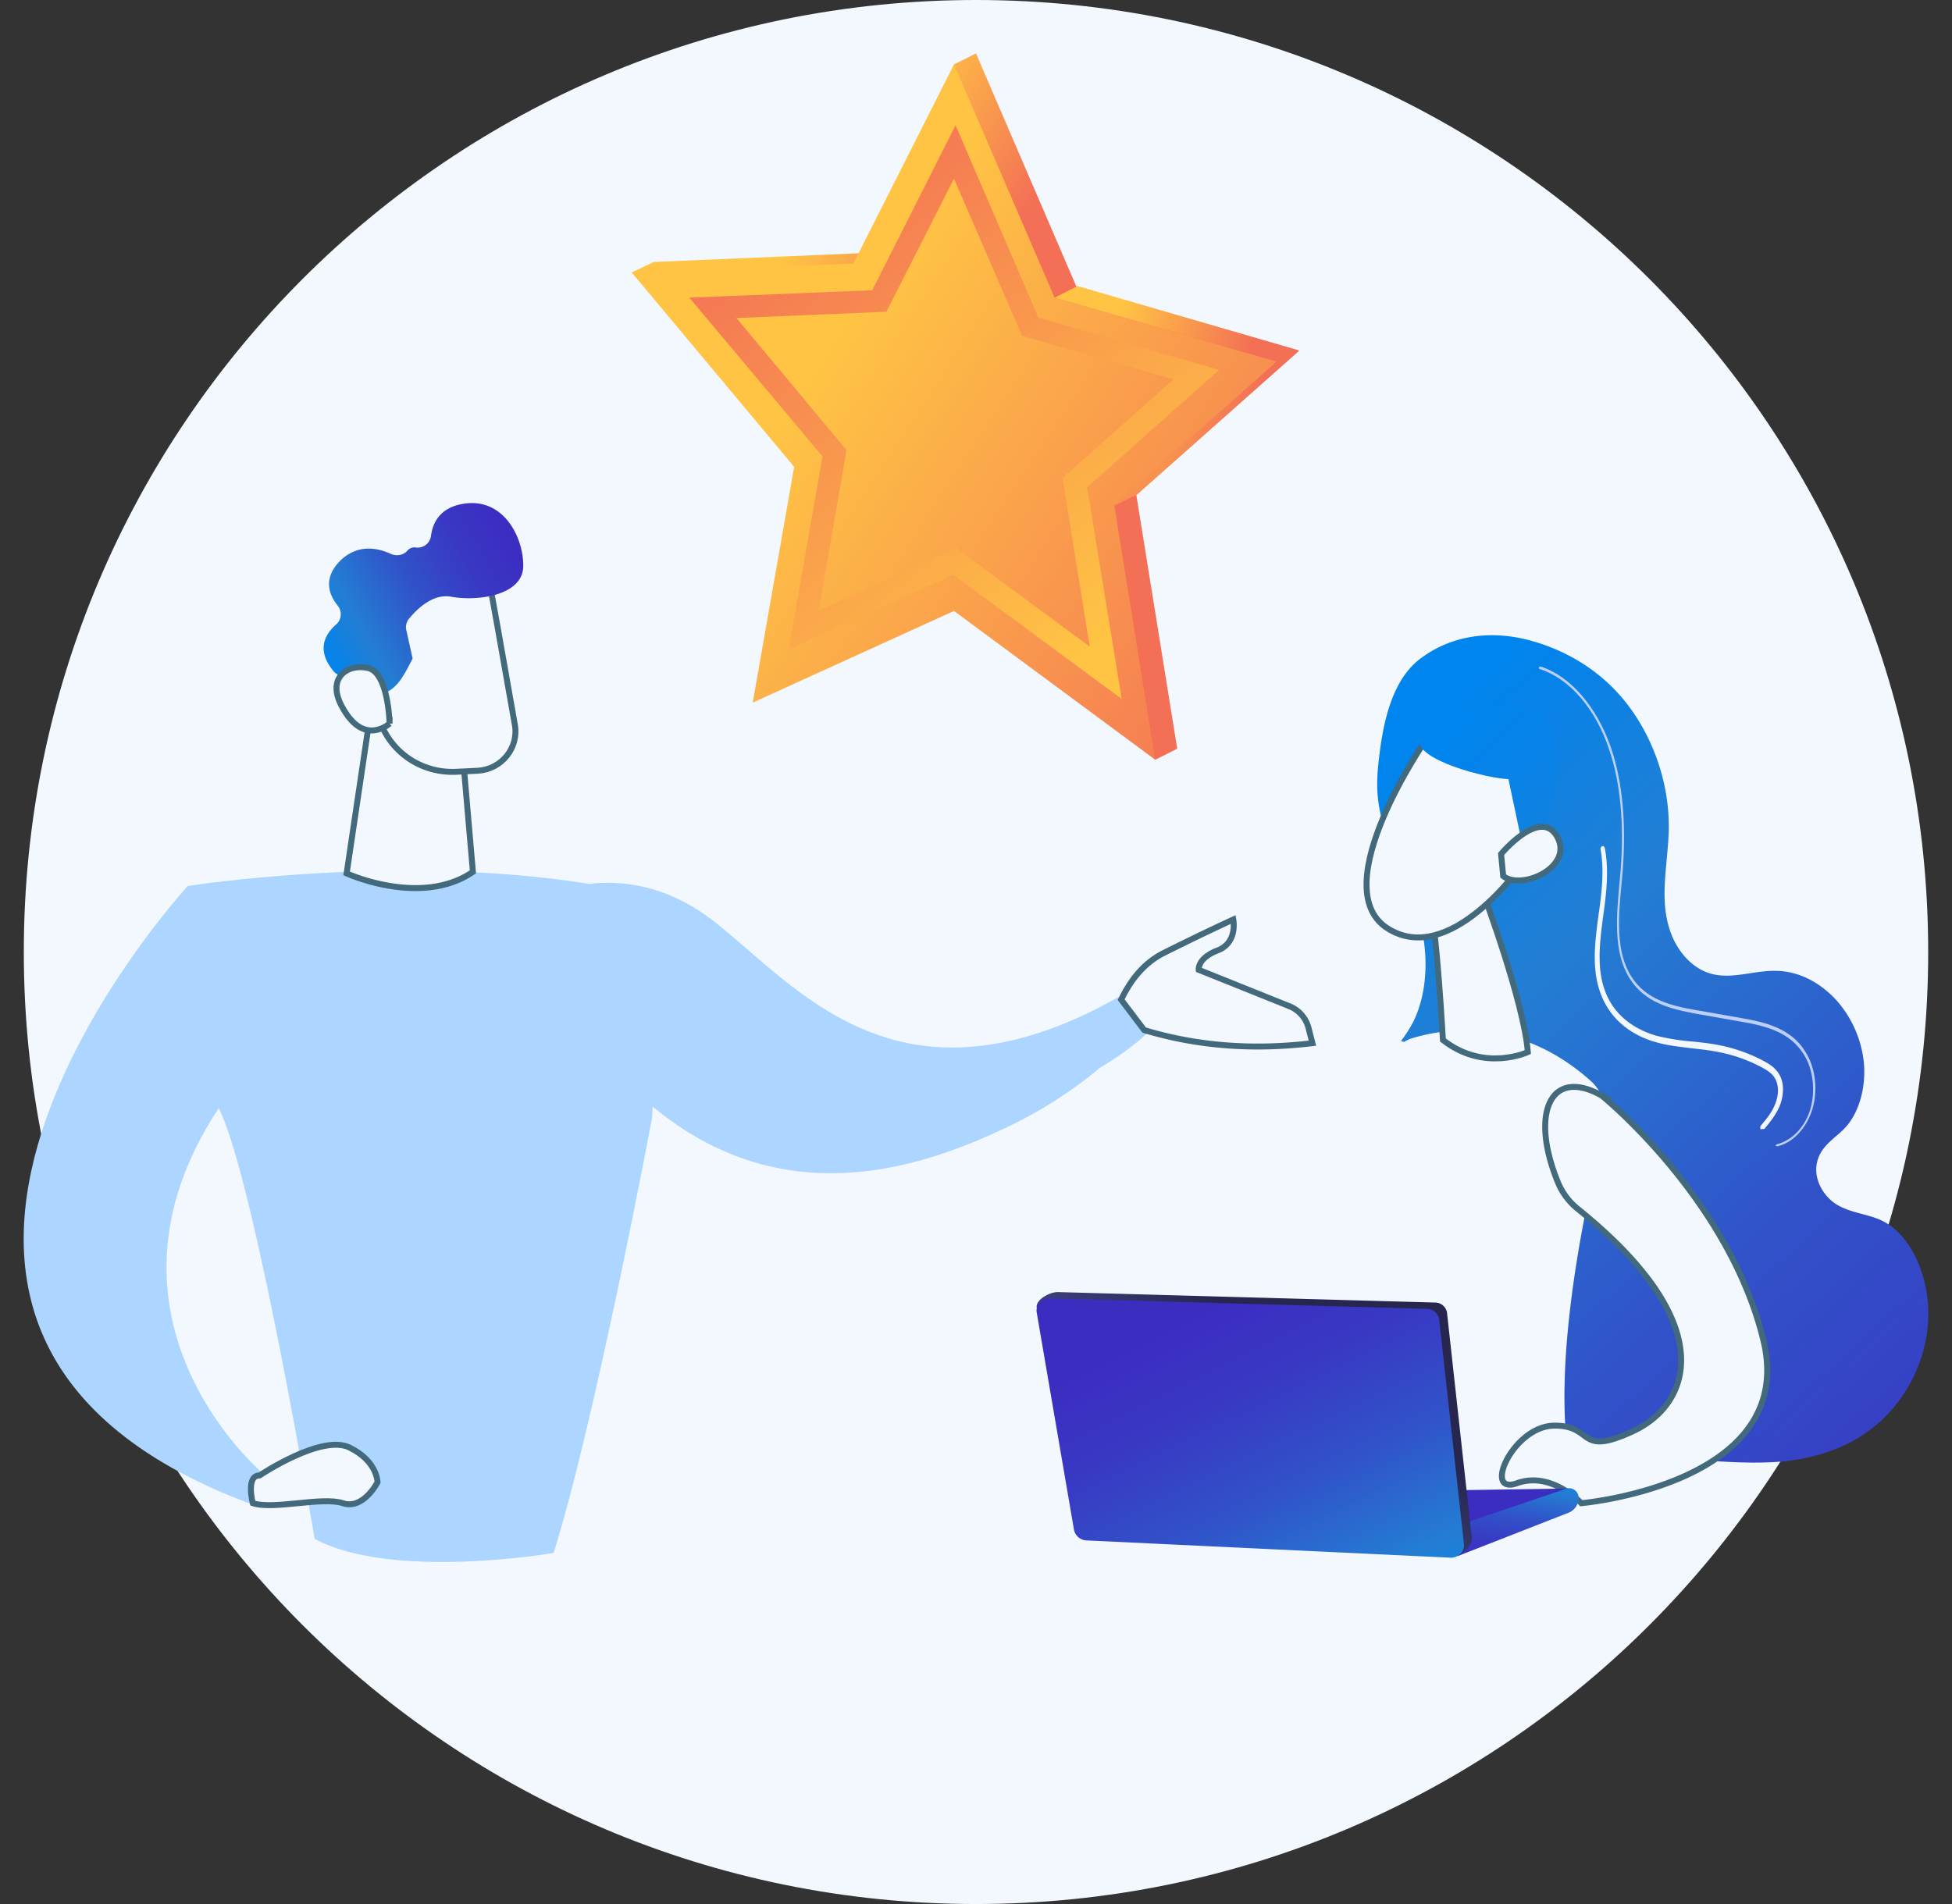
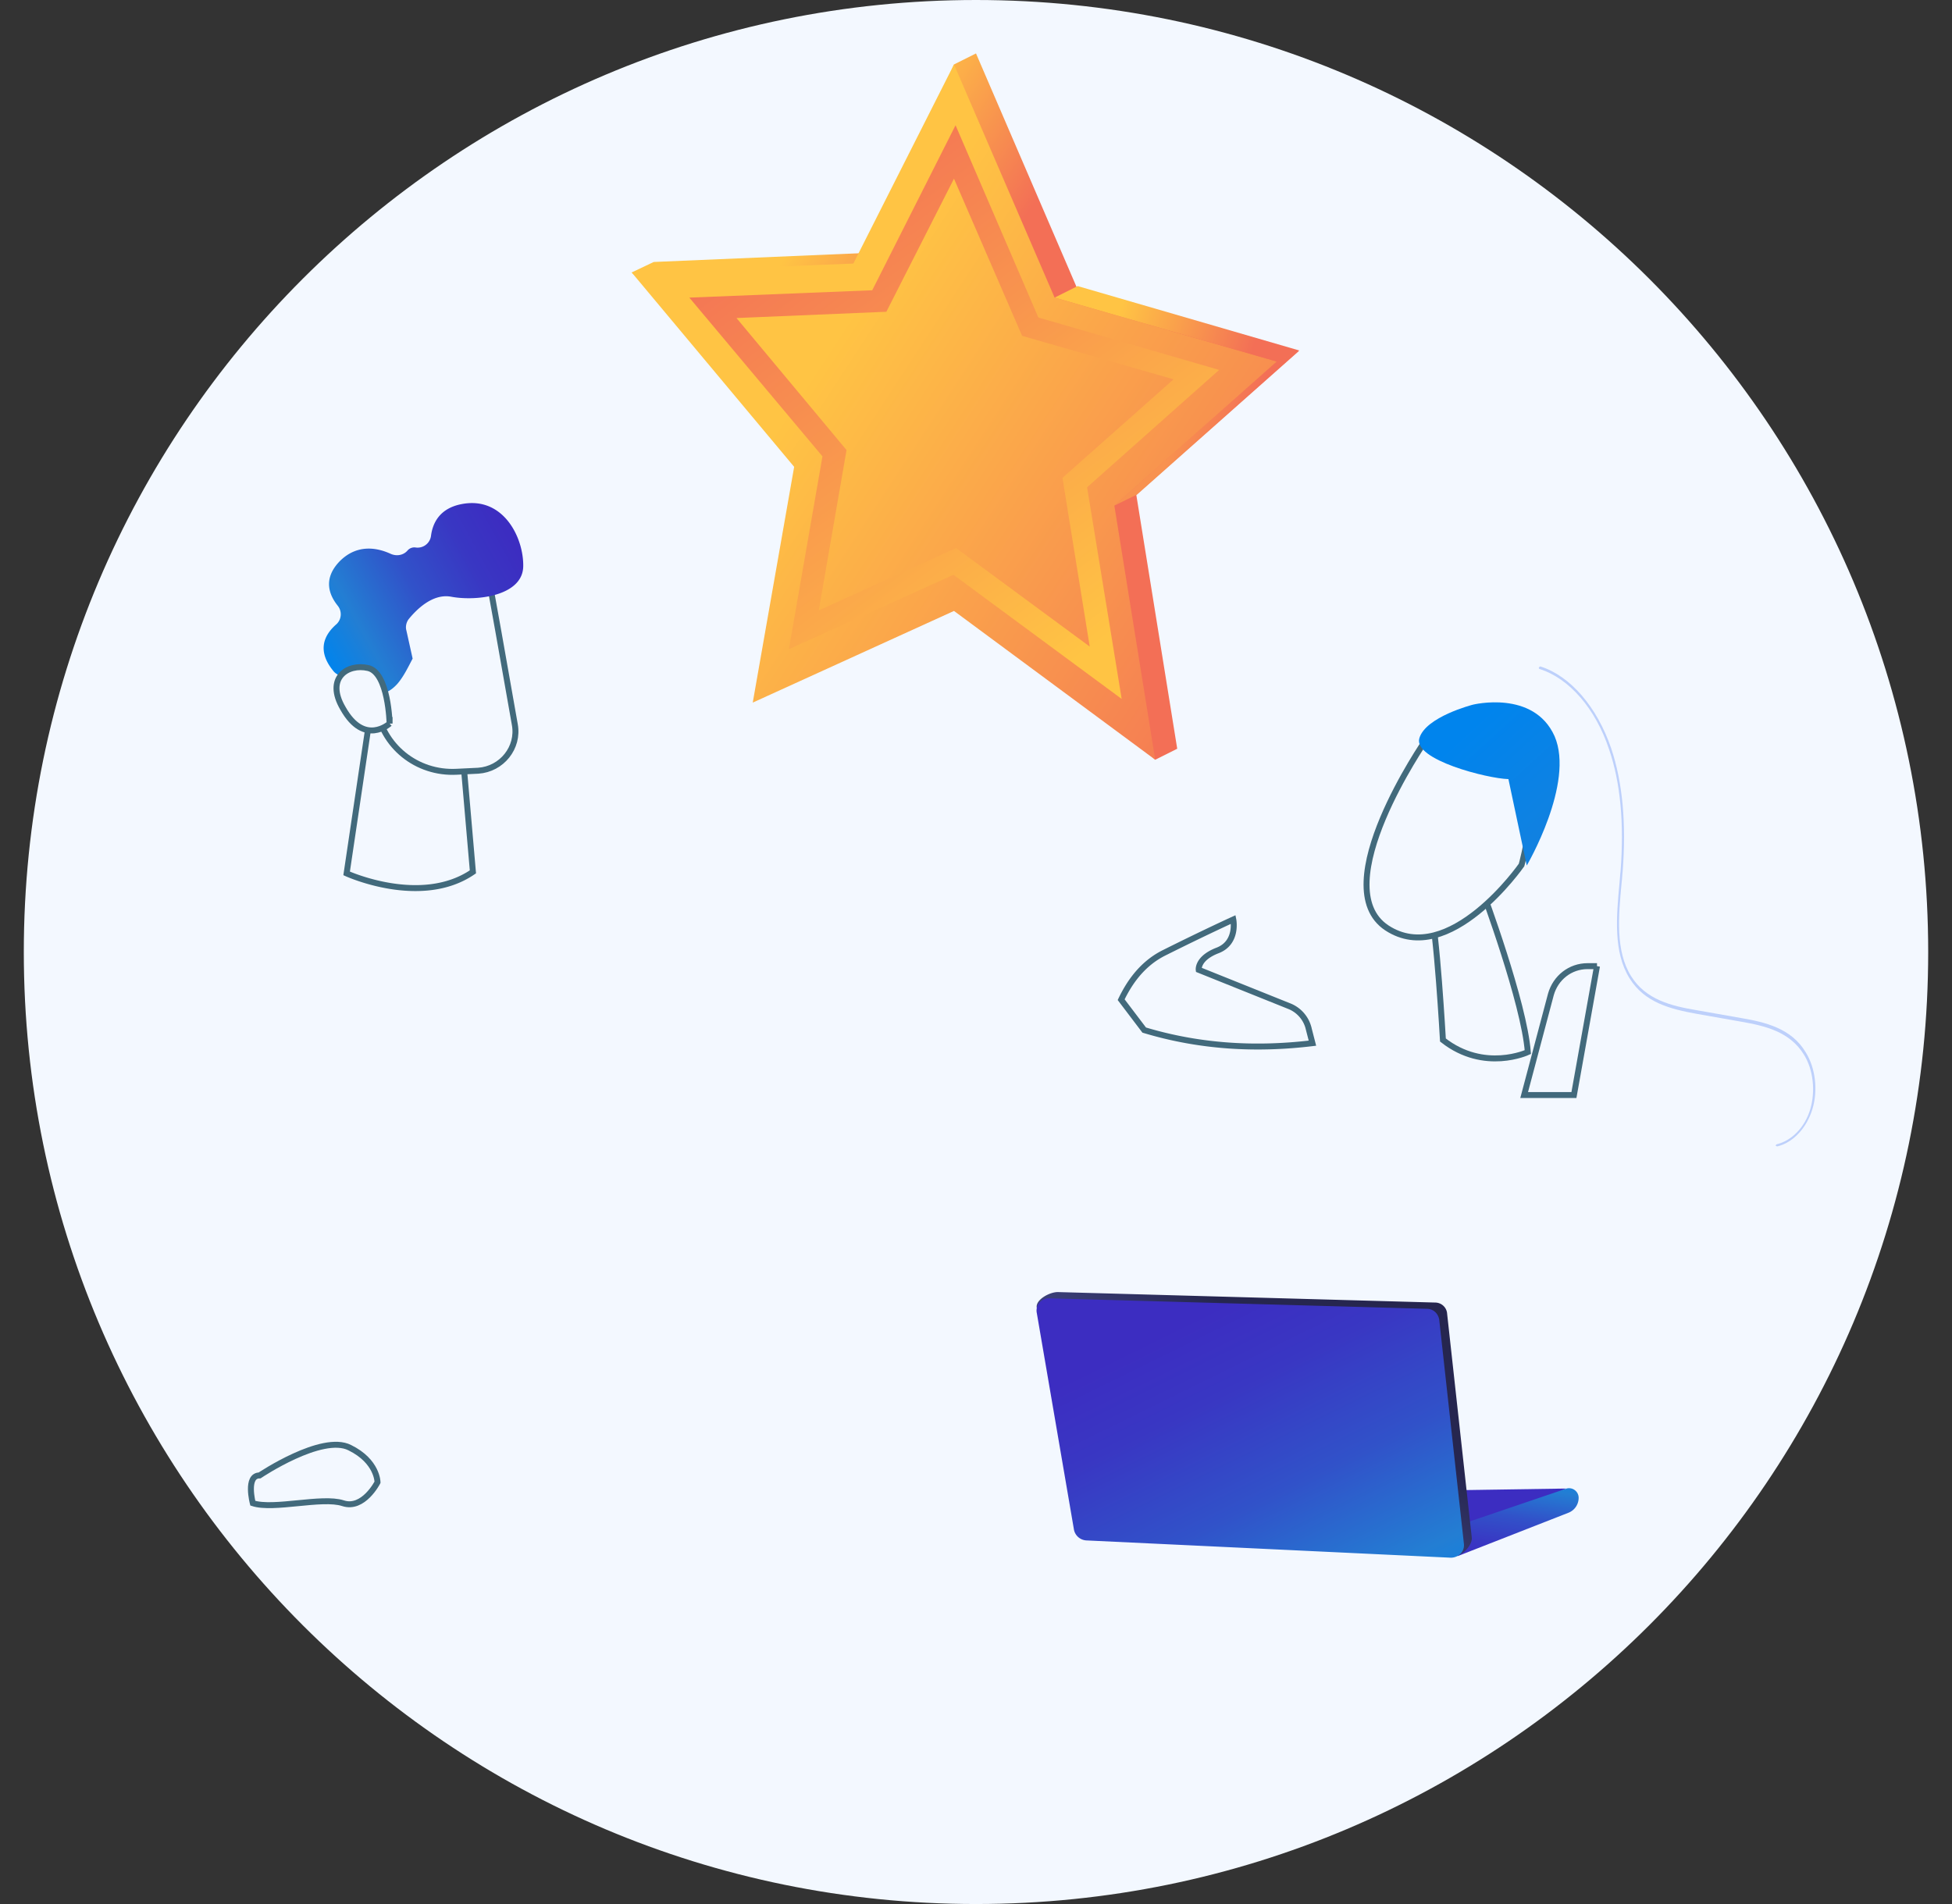
<svg xmlns="http://www.w3.org/2000/svg" width="82" height="80" fill="none">
  <rect width="100%" height="100%" fill="#333333" stroke="none" />
  <path d="M41 80c22.091 0 40-17.909 40-40S63.091 0 41 0 1 17.909 1 40s17.909 40 40 40z" fill="#F3F8FF" />
  <path d="M67.087 40.594h-.397c-.726 0-1.342.484-1.54 1.189l-1.123 4.227h2.091l.969-5.416z" fill="#F3F8FF" stroke="#426A7C" stroke-width=".25" stroke-miterlimit="10" />
-   <path d="M79.019 51.271c-.573-.264-1.233-.308-1.784-.616-.572-.308-1.078-1.057-.902-1.827.154-.683.748-.991 1.166-1.431.617-.66.903-1.761.793-2.796a4.658 4.658 0 00-1.189-2.62c-.704-.748-1.607-1.189-2.51-1.189-.924-.022-1.849.375-2.751.11-.815-.242-1.497-1.034-1.761-2.047-.353-1.277 0-2.686.022-4.05.022-2.004-.727-3.963-1.85-5.35-1.122-1.387-2.641-2.223-4.182-2.598-1.497-.352-3.082-.176-4.403.815-1.057.792-1.475 2.29-1.673 3.676-.22 1.585-.22 2.268.264 3.853.352 1.166.99 2.18 1.343 3.368.418 1.409.396 3.104-.242 4.38a6.036 6.036 0 01-.507.793c1.585.397 1.74 2.686.44 3.413-.307.33-.726.572-1.32.572-.352 0-.639-.088-.88-.22-.023.88.197 1.76.638 2.443.748 1.167 2.047 1.761 2.51 3.126.22.639.22 1.365.396 2.026.264.902.836 1.585 1.43 2.223 1.233 1.32 2.532 2.576 4.051 3.214 1.497.639 3.126.683 4.69.77 1.386.089 2.773.22 4.16.089 1.387-.154 2.774-.595 3.918-1.585 1.145-.99 2.026-2.576 2.114-4.337.088-1.74-.683-3.61-1.981-4.205z" fill="url(#paint0_linear)" />
  <path d="M74.66 48.167c.66-.154 1.233-.77 1.475-1.563.242-.792.132-1.74-.287-2.4-.594-.99-1.673-1.254-2.707-1.43l-1.872-.33c-1.056-.177-2.135-.44-2.751-1.432-.66-1.056-.529-2.51-.397-3.918.023-.154.023-.33.044-.484.155-2.004 0-3.743-.484-5.174-.594-1.739-1.717-3.038-2.972-3.434-.022 0-.044.022-.066.044 0 .022 0 .066.044.066 1.233.396 2.334 1.651 2.906 3.368.484 1.41.638 3.126.484 5.13-.022.154-.022.308-.044.484-.132 1.43-.264 2.906.419 4.006.638 1.035 1.739 1.3 2.817 1.497l1.872.33c1.012.177 2.047.419 2.641 1.388.397.638.485 1.54.265 2.29-.22.748-.77 1.32-1.41 1.474-.021 0-.043.044-.043.066.022 0 .044.022.066.022z" fill="#BDD0FB" />
-   <path d="M74.065 47.44c.022 0 .044 0 .066-.021.22-.264.485-.595.639-.969.132-.352.22-.88-.022-1.299-.154-.264-.374-.418-.617-.55a6.712 6.712 0 00-1.783-.66c-.396-.089-.814-.133-1.21-.177a9.335 9.335 0 01-1.542-.242c-.616-.176-1.695-.638-2.157-1.849-.374-.969-.242-2.07-.088-3.214.132-.947.242-1.893.066-2.818-.022-.066-.066-.11-.11-.088-.044.022-.088.088-.066.154.154.88.044 1.805-.088 2.73-.154 1.145-.308 2.312.11 3.368.506 1.299 1.65 1.805 2.29 1.981.528.154 1.056.199 1.562.265.397.044.793.088 1.19.176a6.38 6.38 0 011.738.638c.198.11.418.242.529.462.154.265.154.683 0 1.057-.133.352-.375.639-.595.903a.134.134 0 000 .176c.022-.044.066-.022.088-.022zm-14.771-3.808c1.123-.352 4.38-1.035 7.529 1.783.528.485.77 1.211.594 1.916-.793 3.082-2.84 12.217-.859 16.114 0 0-3.346 3.809-7.11.837 0 0-1.783-7.243-4.029-10.391-1.54-2.18 2.268-8.322 3.236-9.797.154-.22.375-.374.639-.462z" fill="#F3F8FF" />
  <path d="M62.288 37.468s1.739 4.667 1.893 6.737c0 0-1.827.858-3.566-.507 0 0-.265-4.689-.529-5.525l2.202-.705z" fill="#F3F8FF" stroke="#426A7C" stroke-width=".25" stroke-miterlimit="10" />
  <path d="M59.888 31.106s-4.249 6.142-1.629 7.881c2.62 1.717 5.658-2.642 5.658-2.642s.946-3.346-.11-4.469c-1.079-1.122-3.919-.77-3.919-.77z" fill="#F3F8FF" stroke="#426A7C" stroke-width=".25" stroke-miterlimit="10" />
  <path d="M61.87 29.609s-1.982.506-2.246 1.409c-.264.902 2.862 1.695 3.742 1.717l.77 3.632s2.026-3.456 1.168-5.437c-.881-1.96-3.435-1.321-3.435-1.321z" fill="url(#paint1_linear)" />
-   <path d="M63.058 35.883s1.651-1.981 2.356-.726c.704 1.277-1.497 2.267-2.268 1.65l-.088-.924zm4.227 10.149s5.371 4.337 6.802 10.325c1.41 6.01-7.66 6.802-7.66 6.802s-1.256-1.365-2.708-.837c-1.453.507-.154-2.4 1.563-2.421 1.717-.022.946 1.343 3.346.22 2.333-1.1 3.742-4.425-2.356-9.334a2.808 2.808 0 01-.814-1.079c-1.211-2.928-.33-4.887 1.827-3.676z" fill="#F3F8FF" stroke="#426A7C" stroke-width=".25" stroke-miterlimit="10" />
  <path d="M51.17 62.763l14.618-.22-3.875 1.87-10.787-.703.044-.947z" fill="url(#paint2_linear)" />
  <path d="M66.316 62.94a.674.674 0 01-.418.616l-4.667 1.827-.022-1.277 4.601-1.563a.403.403 0 01.506.396z" fill="url(#paint3_linear)" />
  <path d="M60.79 55.19l1.035 9.4c.044.33-.418.815-.748.793l-15.124-.925a.562.562 0 01-.506-.44l-1.894-9.07c-.066-.33.529-.66.881-.66l15.85.44c.264 0 .485.198.507.462z" fill="url(#paint4_linear)" />
  <path d="M60.46 55.454l1.035 9.4c.044.33-.22.595-.55.595l-15.322-.727a.562.562 0 01-.506-.44l-1.563-9.114a.514.514 0 01.528-.617l15.85.44c.286 0 .484.199.529.463z" fill="url(#paint5_linear)" />
-   <path d="M49.453 40.528l-1.87 1.013c-2.246 1.365-4.25 2.091-6.033 2.355-5.613.837-8.784-2.993-11.513-5.15-2.048-1.608-3.985-1.762-5.284-1.608-8.123-1.299-16.863.088-16.863.088s-17.413 18.888 3.104 26.131V61.86s-7.639-6.472-1.805-15.3c1.497 2.95 4.029 18.096 4.029 18.096 3.258 1.761 10.038.594 10.038.594 1.761-5.613 4.139-18.294 4.139-18.294l.022-.462c5.526 4.58 11.337 2.554 14.904.859 2.355-1.123 3.852-2.466 3.852-2.466 4.205-2.51 3.28-4.359 3.28-4.359z" fill="#ACD5FF" />
  <path d="M54.957 43.148a1.35 1.35 0 00-.815-.88l-3.786-1.52s-.066-.484.792-.814c.859-.33.66-1.3.66-1.3s-1.166.53-2.883 1.388c-.99.484-1.52 1.343-1.827 1.981l.968 1.277c2.334.704 4.69.836 7.067.55l-.176-.682zM15.683 29.147l-1.122 7.55s3.126 1.432 5.305-.065l-.462-5.328-3.72-2.157z" fill="#F3F8FF" stroke="#426A7C" stroke-width=".25" stroke-miterlimit="10" />
  <path d="M20.504 24.216c.044.066.705 3.874 1.123 6.23.176.968-.55 1.871-1.54 1.937l-.903.044c-1.674.088-3.127-1.078-3.369-2.73l-.66-4.27c0 .022 4.49-2.752 5.35-1.211z" fill="#F3F8FF" stroke="#426A7C" stroke-width=".25" stroke-miterlimit="10" />
  <path d="M14.186 25.448c-.352-.44-.638-1.122.088-1.87.749-.75 1.608-.551 2.136-.309.242.11.528.066.704-.132a.375.375 0 01.352-.132.569.569 0 00.639-.485c.066-.528.352-1.166 1.299-1.342 1.739-.33 2.598 1.409 2.576 2.62-.023 1.232-1.938 1.474-3.017 1.276-.792-.154-1.474.55-1.783.925-.11.132-.154.33-.11.484l.264 1.189c-.198.374-.374.748-.638 1.057-.198.22-.396.352-.616.396-.33-.595-1.233-.705-1.651-.727a.542.542 0 01-.419-.198c-.308-.374-.814-1.166.132-1.981a.571.571 0 00.044-.77z" fill="url(#paint6_linear)" />
  <path d="M16.366 30.402s-.044-2.136-.903-2.334c-.858-.198-1.805.418-1.056 1.695.902 1.607 1.959.639 1.959.639zm-5.46 31.59s2.62-1.76 3.787-1.166c1.166.572 1.166 1.453 1.166 1.453s-.594 1.166-1.453.88c-.88-.286-2.905.286-3.786 0 0 0-.308-1.167.286-1.167z" fill="#F3F8FF" stroke="#426A7C" stroke-width=".25" stroke-miterlimit="10" />
  <path d="M41 2.245l-.925.463-3.302 7.903-9.312.396-.925.44 7.75 7.727-1.74 9.885L41 25.229l7.529 6.692.924-.462-1.717-10.655 6.825-6.054-9.334-2.686L41 2.245z" fill="url(#paint7_linear)" />
  <path d="M40.075 2.708l-4.227 8.365-9.312.374 6.825 8.168-1.74 9.906 8.454-3.852 8.454 6.252-1.717-10.677 6.824-6.054-9.334-2.686-4.227-9.796z" fill="url(#paint8_linear)" />
  <path d="M47.12 29.367l-7.067-5.217-6.912 3.126 1.409-8.101-5.592-6.67 7.683-.309 3.5-6.934 3.479 8.079 7.594 2.201-5.547 4.932 1.453 8.893zm-6.957-6.34l5.614 4.139-1.145-7.089 4.667-4.139-6.362-1.827-2.862-6.604-2.84 5.592-6.296.264 4.623 5.547-1.166 6.737 5.767-2.62z" fill="url(#paint9_linear)" />
  <path d="M44.302 12.504l.969-.484 9.312 2.707-.947.463-9.334-2.686z" fill="url(#paint10_linear)" />
  <path opacity=".42" d="M47.758 20.781l-.946.463 6.824-6.054.947-.463-6.825 6.054z" fill="url(#paint11_linear)" />
  <defs>
    <linearGradient id="paint0_linear" x1="56.528" y1="33.987" x2="91.118" y2="71.813" gradientUnits="userSpaceOnUse">
      <stop stop-color="#0084ED" />
      <stop offset=".205" stop-color="#237ED3" />
      <stop offset=".491" stop-color="#3152C9" />
      <stop offset=".767" stop-color="#3937C3" />
      <stop offset=".967" stop-color="#3C2DC1" />
    </linearGradient>
    <linearGradient id="paint1_linear" x1="61.856" y1="30.468" x2="99.255" y2="71.365" gradientUnits="userSpaceOnUse">
      <stop stop-color="#0084ED" />
      <stop offset=".205" stop-color="#237ED3" />
      <stop offset=".491" stop-color="#3152C9" />
      <stop offset=".767" stop-color="#3937C3" />
      <stop offset=".967" stop-color="#3C2DC1" />
    </linearGradient>
    <linearGradient id="paint2_linear" x1="56.308" y1="68.81" x2="58.078" y2="63.795" gradientUnits="userSpaceOnUse">
      <stop stop-color="#0084ED" />
      <stop offset=".205" stop-color="#237ED3" />
      <stop offset=".491" stop-color="#3152C9" />
      <stop offset=".767" stop-color="#3937C3" />
      <stop offset=".967" stop-color="#3C2DC1" />
    </linearGradient>
    <linearGradient id="paint3_linear" x1="64.041" y1="61.544" x2="63.392" y2="66.028" gradientUnits="userSpaceOnUse">
      <stop stop-color="#0084ED" />
      <stop offset=".205" stop-color="#237ED3" />
      <stop offset=".491" stop-color="#3152C9" />
      <stop offset=".767" stop-color="#3937C3" />
      <stop offset=".967" stop-color="#3C2DC1" />
    </linearGradient>
    <linearGradient id="paint4_linear" x1="51.18" y1="61.936" x2="54.631" y2="57.035" gradientUnits="userSpaceOnUse">
      <stop stop-color="#444B8C" />
      <stop offset=".996" stop-color="#26264F" />
    </linearGradient>
    <linearGradient id="paint5_linear" x1="57.8" y1="70.047" x2="50.247" y2="54.705" gradientUnits="userSpaceOnUse">
      <stop stop-color="#0084ED" />
      <stop offset=".205" stop-color="#237ED3" />
      <stop offset=".491" stop-color="#3152C9" />
      <stop offset=".767" stop-color="#3937C3" />
      <stop offset=".967" stop-color="#3C2DC1" />
    </linearGradient>
    <linearGradient id="paint6_linear" x1="13.414" y1="27.303" x2="21.802" y2="22.678" gradientUnits="userSpaceOnUse">
      <stop stop-color="#0084ED" />
      <stop offset=".205" stop-color="#237ED3" />
      <stop offset=".491" stop-color="#3152C9" />
      <stop offset=".767" stop-color="#3937C3" />
      <stop offset=".967" stop-color="#3C2DC1" />
    </linearGradient>
    <linearGradient id="paint7_linear" x1="31.88" y1="12.458" x2="54.75" y2="27.421" gradientUnits="userSpaceOnUse">
      <stop stop-color="#FFC444" />
      <stop offset=".276" stop-color="#F36F56" />
    </linearGradient>
    <linearGradient id="paint8_linear" x1="34.448" y1="15.197" x2="56.917" y2="29.897" gradientUnits="userSpaceOnUse">
      <stop stop-color="#FFC444" />
      <stop offset=".954" stop-color="#F36F56" />
    </linearGradient>
    <linearGradient id="paint9_linear" x1="46.335" y1="26.903" x2="31.637" y2="7.407" gradientUnits="userSpaceOnUse">
      <stop stop-color="#FFC444" />
      <stop offset=".996" stop-color="#F36F56" />
    </linearGradient>
    <linearGradient id="paint10_linear" x1="45.88" y1="12.522" x2="59.305" y2="16.636" gradientUnits="userSpaceOnUse">
      <stop offset=".091" stop-color="#FFC444" />
      <stop offset=".505" stop-color="#F36F56" />
    </linearGradient>
    <linearGradient id="paint11_linear" x1="48.814" y1="17.411" x2="55.895" y2="19.581" gradientUnits="userSpaceOnUse">
      <stop offset=".091" stop-color="#FFC444" />
      <stop offset=".505" stop-color="#F36F56" />
    </linearGradient>
  </defs>
</svg>